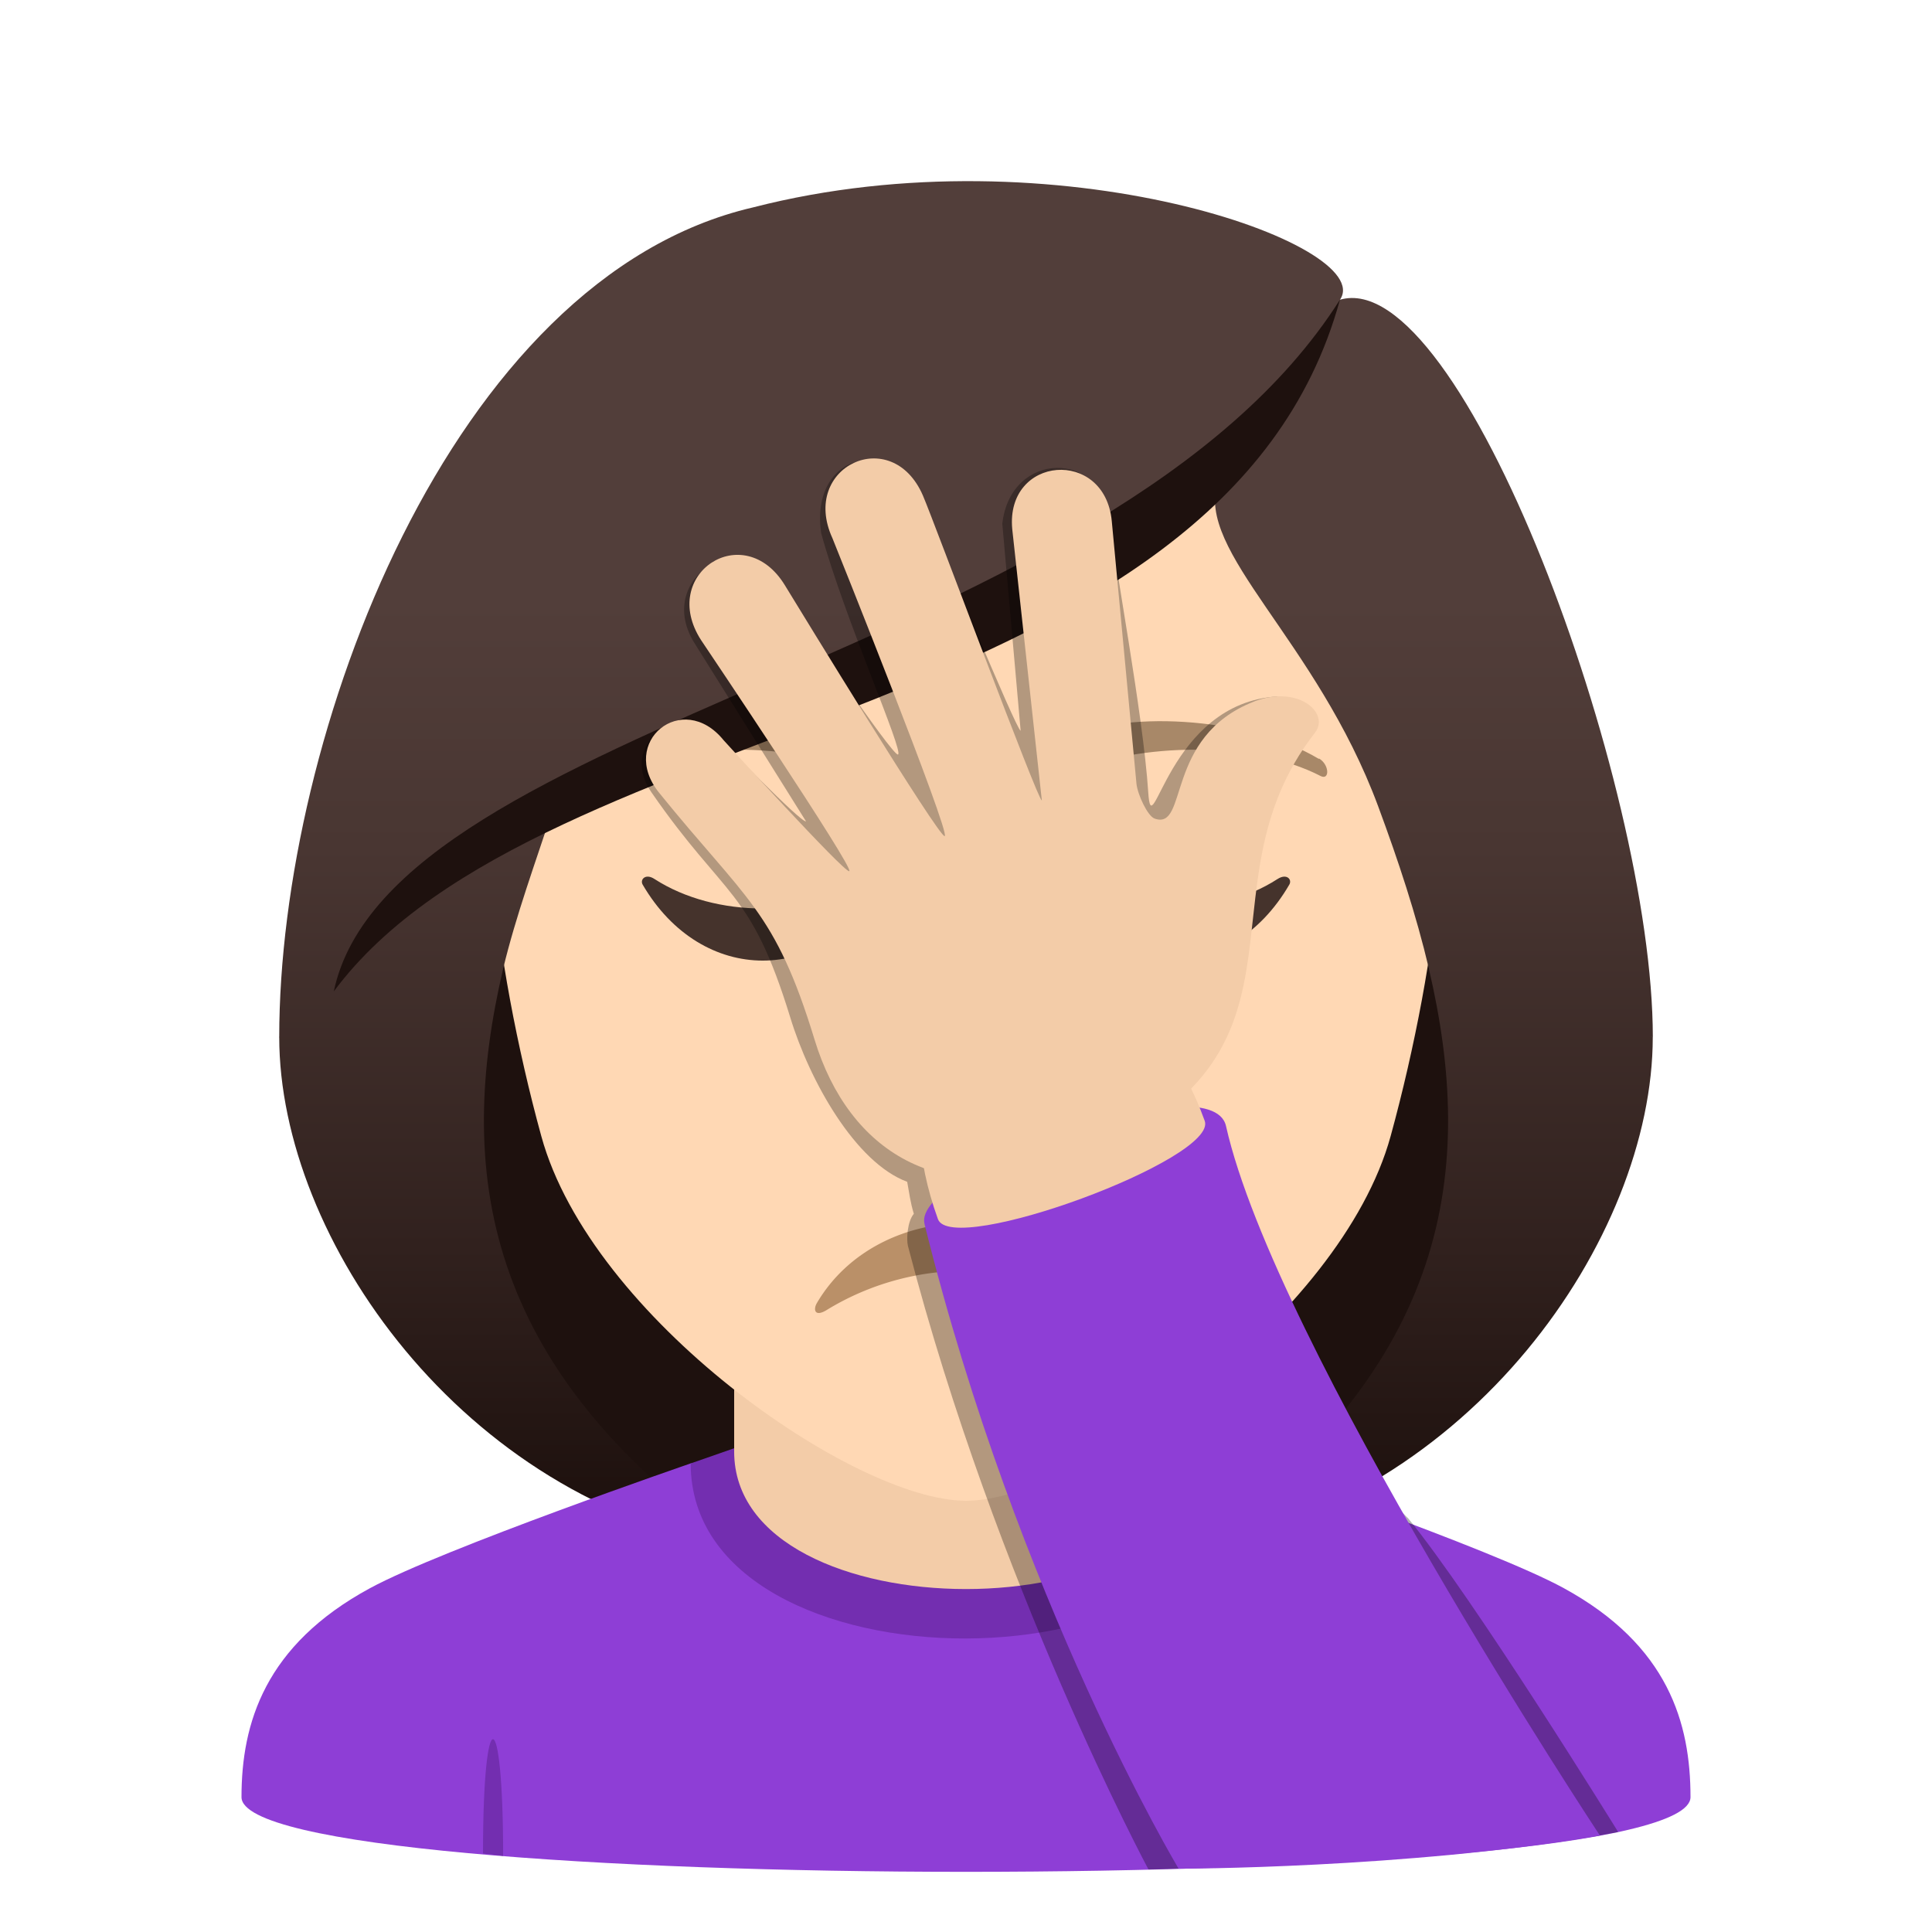
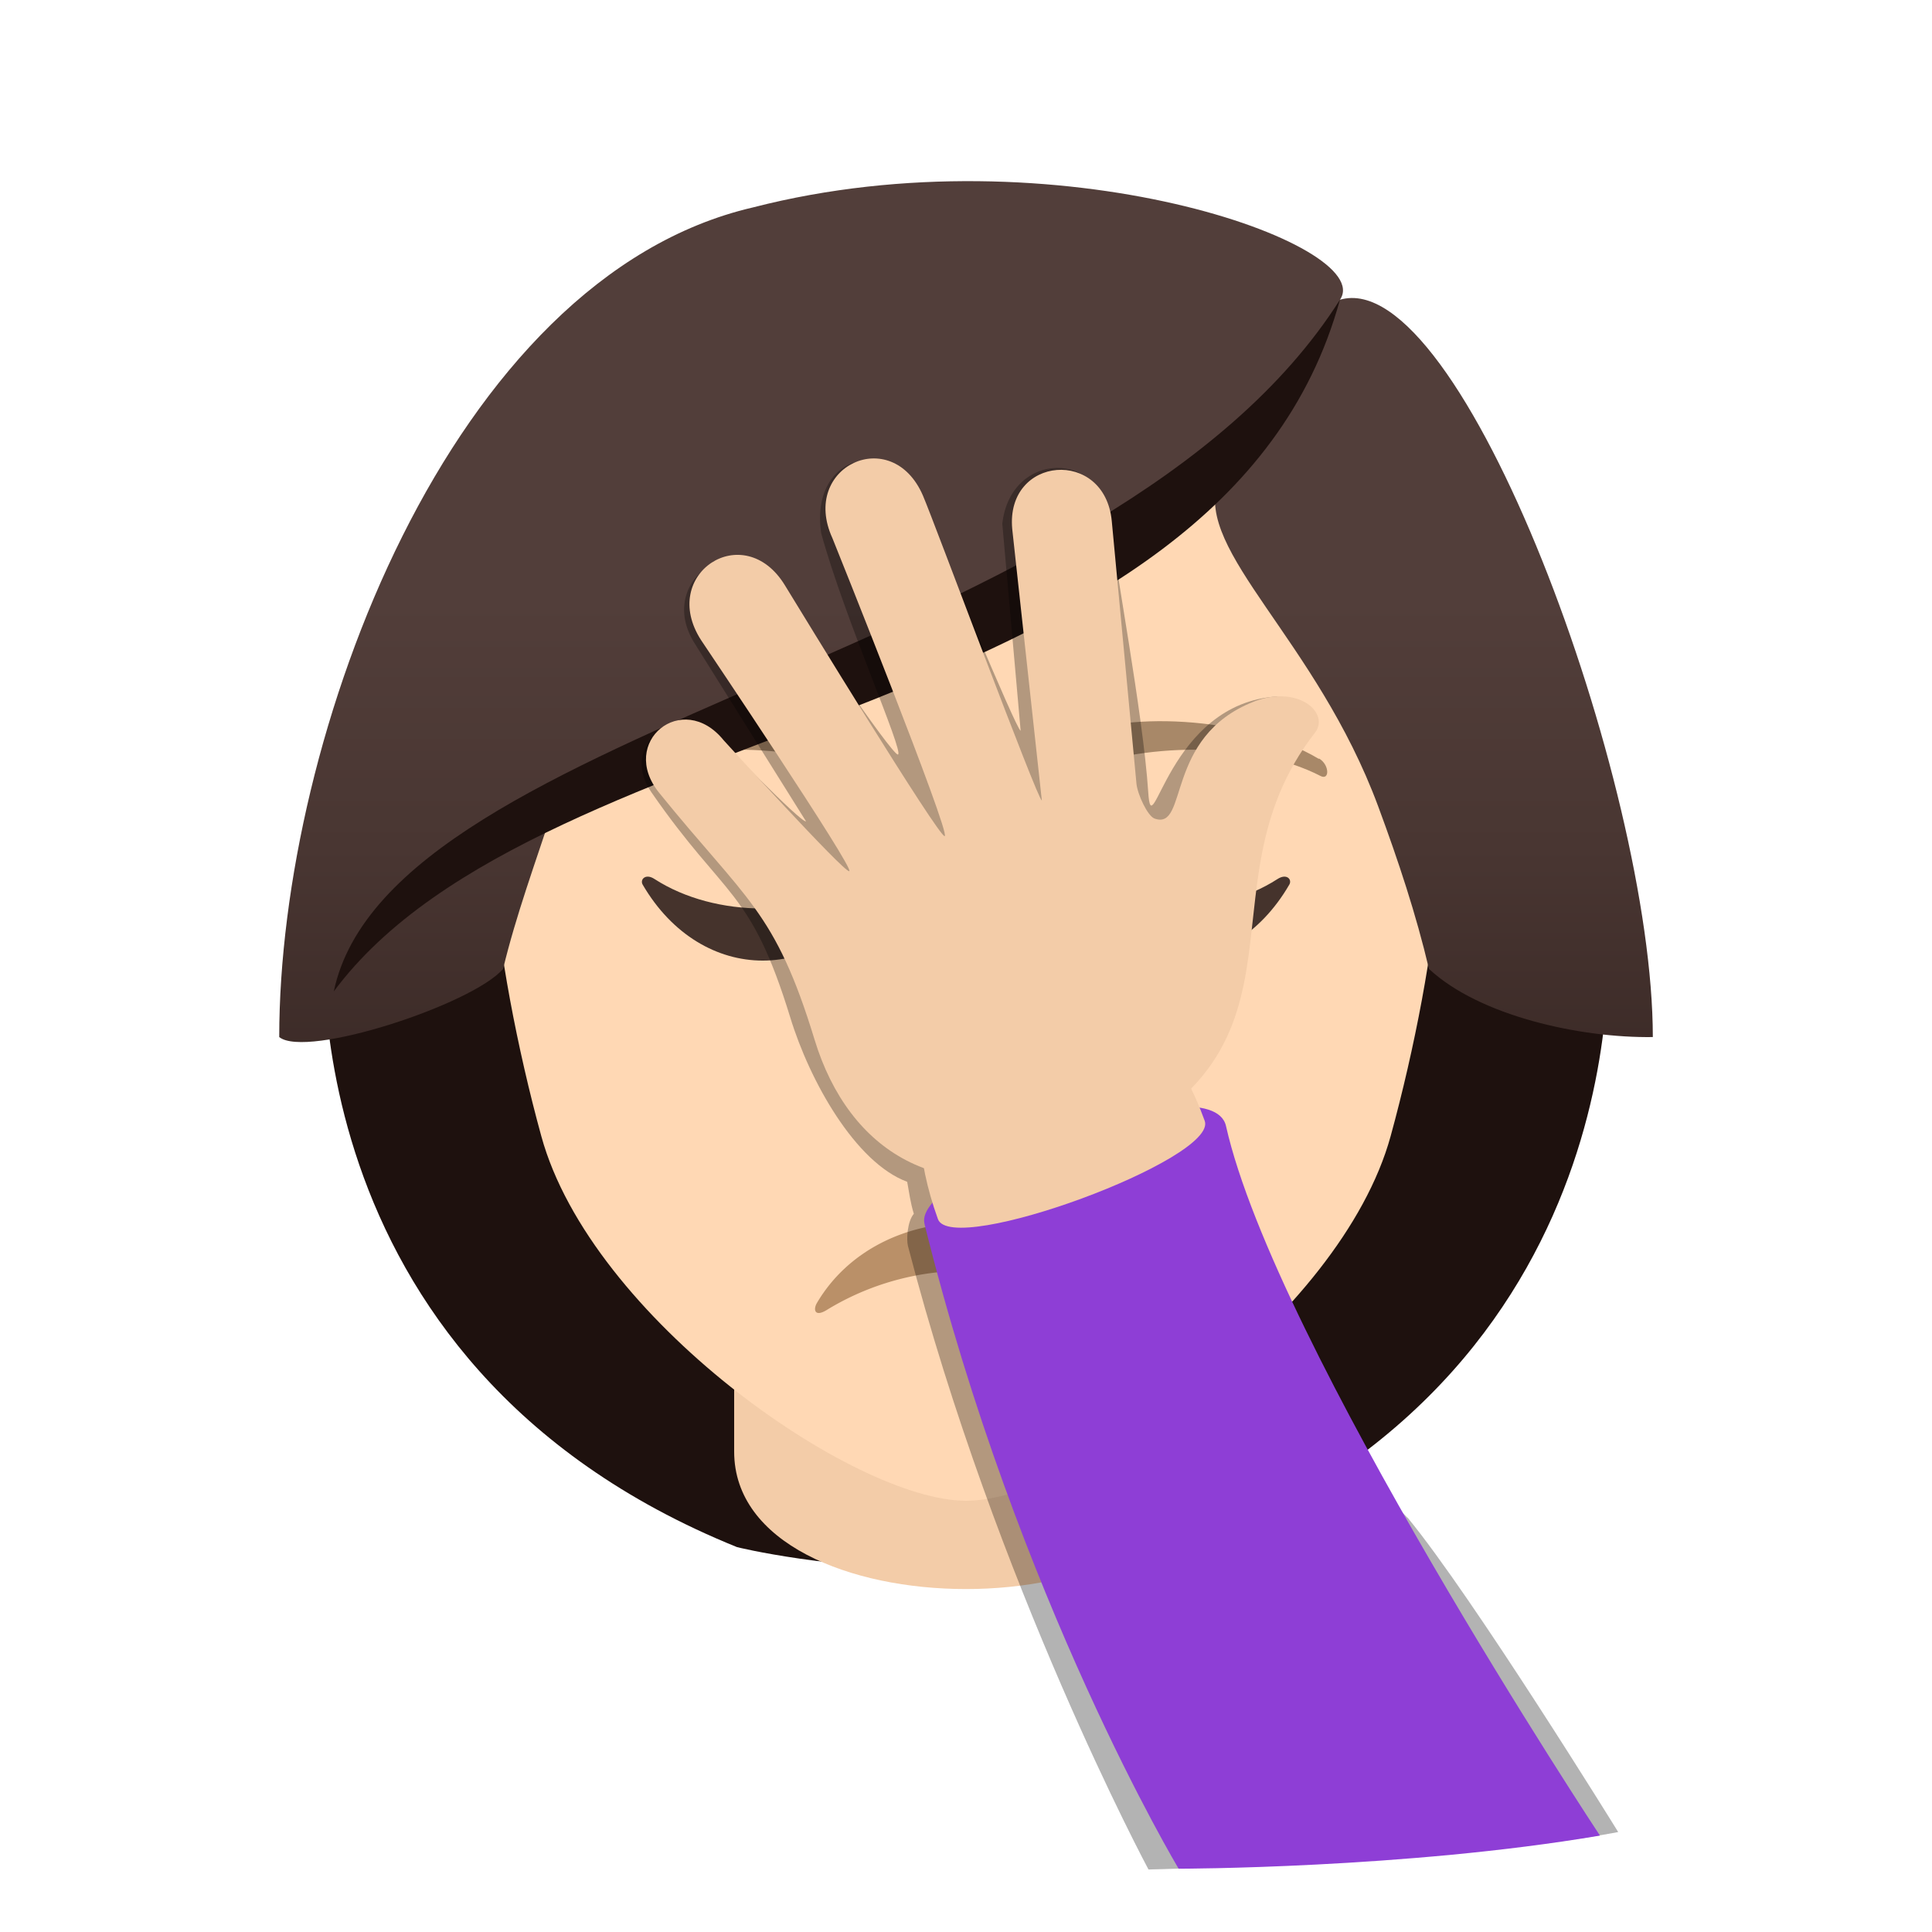
<svg xmlns="http://www.w3.org/2000/svg" xmlns:xlink="http://www.w3.org/1999/xlink" viewBox="0 0 64 64">
  <linearGradient id="A" gradientUnits="userSpaceOnUse">
    <stop offset=".05" stop-color="#1e110e" />
    <stop offset=".233" stop-color="#31211e" />
    <stop offset=".522" stop-color="#493632" />
    <stop offset=".7" stop-color="#523e3a" />
  </linearGradient>
  <linearGradient id="B" x1="47.166" x2="47.166" xlink:href="#A" y1="52.014" y2="6.116" />
  <linearGradient id="C" x1="16.834" x2="16.834" xlink:href="#A" y1="52.014" y2="6.116" />
  <linearGradient id="D" x1="32.001" x2="32.001" xlink:href="#A" y1="52.013" y2="6.115" />
  <path d="M39.582 51.25C54.75 45.113 53.234 30.54 53.234 30.54H10.766S9.25 45.113 24.414 51.25c0 0 3.035.767 7.584.767s7.584-.767 7.584-.767z" fill="#1e110e" />
-   <path d="M47.334 32.097c1.55 6.605.732 13.146-7.752 19.152 9.102-1.534 15.168-10.226 15.168-16.895z" fill="url(#B)" />
-   <path d="M16.666 32.097c-1.55 6.605-.732 13.146 7.752 19.152C15.316 49.715 9.25 41.023 9.25 34.354z" fill="url(#C)" />
-   <path d="M12.254 52.612c2.402-1.304 10.626-4.135 10.626-4.135l18.218-.035S49.413 51.3 51.8 52.608c3.47 1.895 4.2 4.48 4.2 6.924 0 3.3-48 3.3-48 0 0-2.447.774-5.033 4.254-6.92z" fill="#8e3ed6" />
-   <path d="M16.666 61.478L16 61.4c0-5.094.667-5.025.667.067zm6.214-13c0 7.756 18.218 7.72 18.218-.035l-1.64-.572h-14.84z" fill="#732eb0" />
  <path d="M24.32 48.087c0 6.07 15.36 6.07 15.36 0V41.37H24.32z" fill="#f3cca8" />
  <path d="M32 8.302c-11.006 0-16.307 9.063-15.645 20.718.137 2.34.78 5.72 1.576 8.615 1.65 6.02 10.36 12.08 14.068 12.08s12.416-6.062 14.068-12.08c.795-2.895 1.44-6.274 1.576-8.615C48.305 17.365 43.008 8.302 32 8.302z" fill="#ffd8b4" />
  <path d="M43.693 25.142c-2.4-1.44-6.68-1.618-8.377-.636-.36.198-.264 1.24.05 1.1 2.42-1.02 6.107-1.07 8.38.1.303.156.3-.372-.053-.582zm-23.388 0c2.4-1.44 6.678-1.618 8.38-.636.36.198.264 1.24-.05 1.1-2.422-1.02-6.105-1.072-8.38.1-.305.156-.3-.372.05-.582z" fill="#a88868" />
  <path d="M34.473 36.556c-.262-.186-.877.1-2.475.1s-2.21-.285-2.473-.1c-.314.223.184 1.23 2.473 1.23s2.79-1.006 2.475-1.23z" fill="#deb38a" />
  <path d="M44.387 9.93c1.256-1.814-9.39-5.646-19.44-3.06C14.908 9.195 9.25 24.407 9.25 34.354c.898.722 6.396-1.076 7.416-2.258.416-1.74 1.072-3.532 1.684-5.39 7.54-4.415 16.07-5.453 21.992-10.737-.76 2.3 3.256 5.203 5.31 10.737.666 1.796 1.262 3.594 1.684 5.39 1.674 1.56 5.014 2.293 7.416 2.258-.001-8.414-6.34-25.6-10.364-24.425z" fill="url(#D)" />
  <path d="M11.057 32.842c6.945-9.352 29.44-8.718 33.33-22.913-7.553 11.914-31.432 13.924-33.33 22.913z" fill="#1e110e" />
  <path d="M28.844 29.12c-2.016 1.3-5.145 1.3-7.16 0-.3-.2-.492.016-.395.184 1.957 3.356 6 3.356 7.947 0 .1-.168-.086-.383-.392-.184zm13.474 0c-2.016 1.3-5.145 1.3-7.16 0-.3-.2-.5.016-.395.184 1.957 3.356 6 3.356 7.947 0 .1-.168-.085-.383-.392-.184z" fill="#45332c" />
  <path d="M27.383 43.397a8.84 8.84 0 0 1 9.232 0c.398.244.447-.02.324-.23-2.08-3.54-7.8-3.54-9.88 0-.122.21-.076.474.325.23z" fill="#ba9068" />
  <path d="M46.617 50.27s-13.252-13.135-4.29-27.2c-3.654.204-4.164 5.073-4.29 3.177-.17-2.613-1.127-7.6-1.256-8.946-.23-2.435-3.307-2.384-3.578.048l.607 6.855c-.133.012-2.873-6.64-3.246-7.504-1.03-2.397-3.754-1.653-3.36.964.764 2.8 2.752 7.253 2.543 7.33-.18.065-3.457-4.787-3.918-5.592-1.193-2.084-4.213-.245-2.797 1.944l3.668 5.862c-.162.06-2.893-2.765-2.893-2.765-1.37-1.203-3.33.21-2.23 1.8 2.455 3.553 3.28 3.166 4.6 7.456.643 2.11 2.158 4.814 3.875 5.45.068.367.1.664.22 1.06-.217.253-.248.845-.197 1.057 2.916 11.243 7.97 20.663 7.97 20.663s10.148-.213 15.56-1.24c0 0-4.798-7.77-6.98-10.42z" opacity=".3" />
  <path d="M30.625 40.54c-.428-1.734 9.512-5.367 9.988-3.238C42.236 44.514 53 60.806 53 60.806c-6.462 1.097-13.956 1.097-13.956 1.097s-5.334-8.883-8.42-21.363z" fill="#8e3ed6" />
  <g fill="#f3cca8">
    <path d="M39.908 37.13c.455 1.263-8.385 4.516-8.838 3.254-3-8.303 5.955-11.267 8.838-3.254z" />
    <path d="M41.53 23.244c-2.975 1.17-2.15 4.275-3.283 3.872-.232-.083-.564-.8-.6-1.154l-.818-8.7c-.23-2.434-3.527-2.17-3.297.267l.98 8.986c-.133.012-3.563-9.227-3.936-10.092-1.03-2.398-4.086-.97-3.002 1.402.043.097 3.93 9.796 3.72 9.872-.18.065-4.813-7.524-5.297-8.315-1.365-2.222-4.188-.36-2.77 1.827.055.083 5.1 7.58 4.906 7.65-.162.06-4.162-4.338-4.162-4.338-1.36-1.68-3.496.057-2.137 1.74 2.89 3.572 3.842 3.892 5.15 8.18 1.14 3.734 4.2 5.58 8.338 4.063 9.05-3.316 4.12-8.95 8.234-14.226.515-.653-.55-1.613-2.034-1.033z" />
  </g>
</svg>